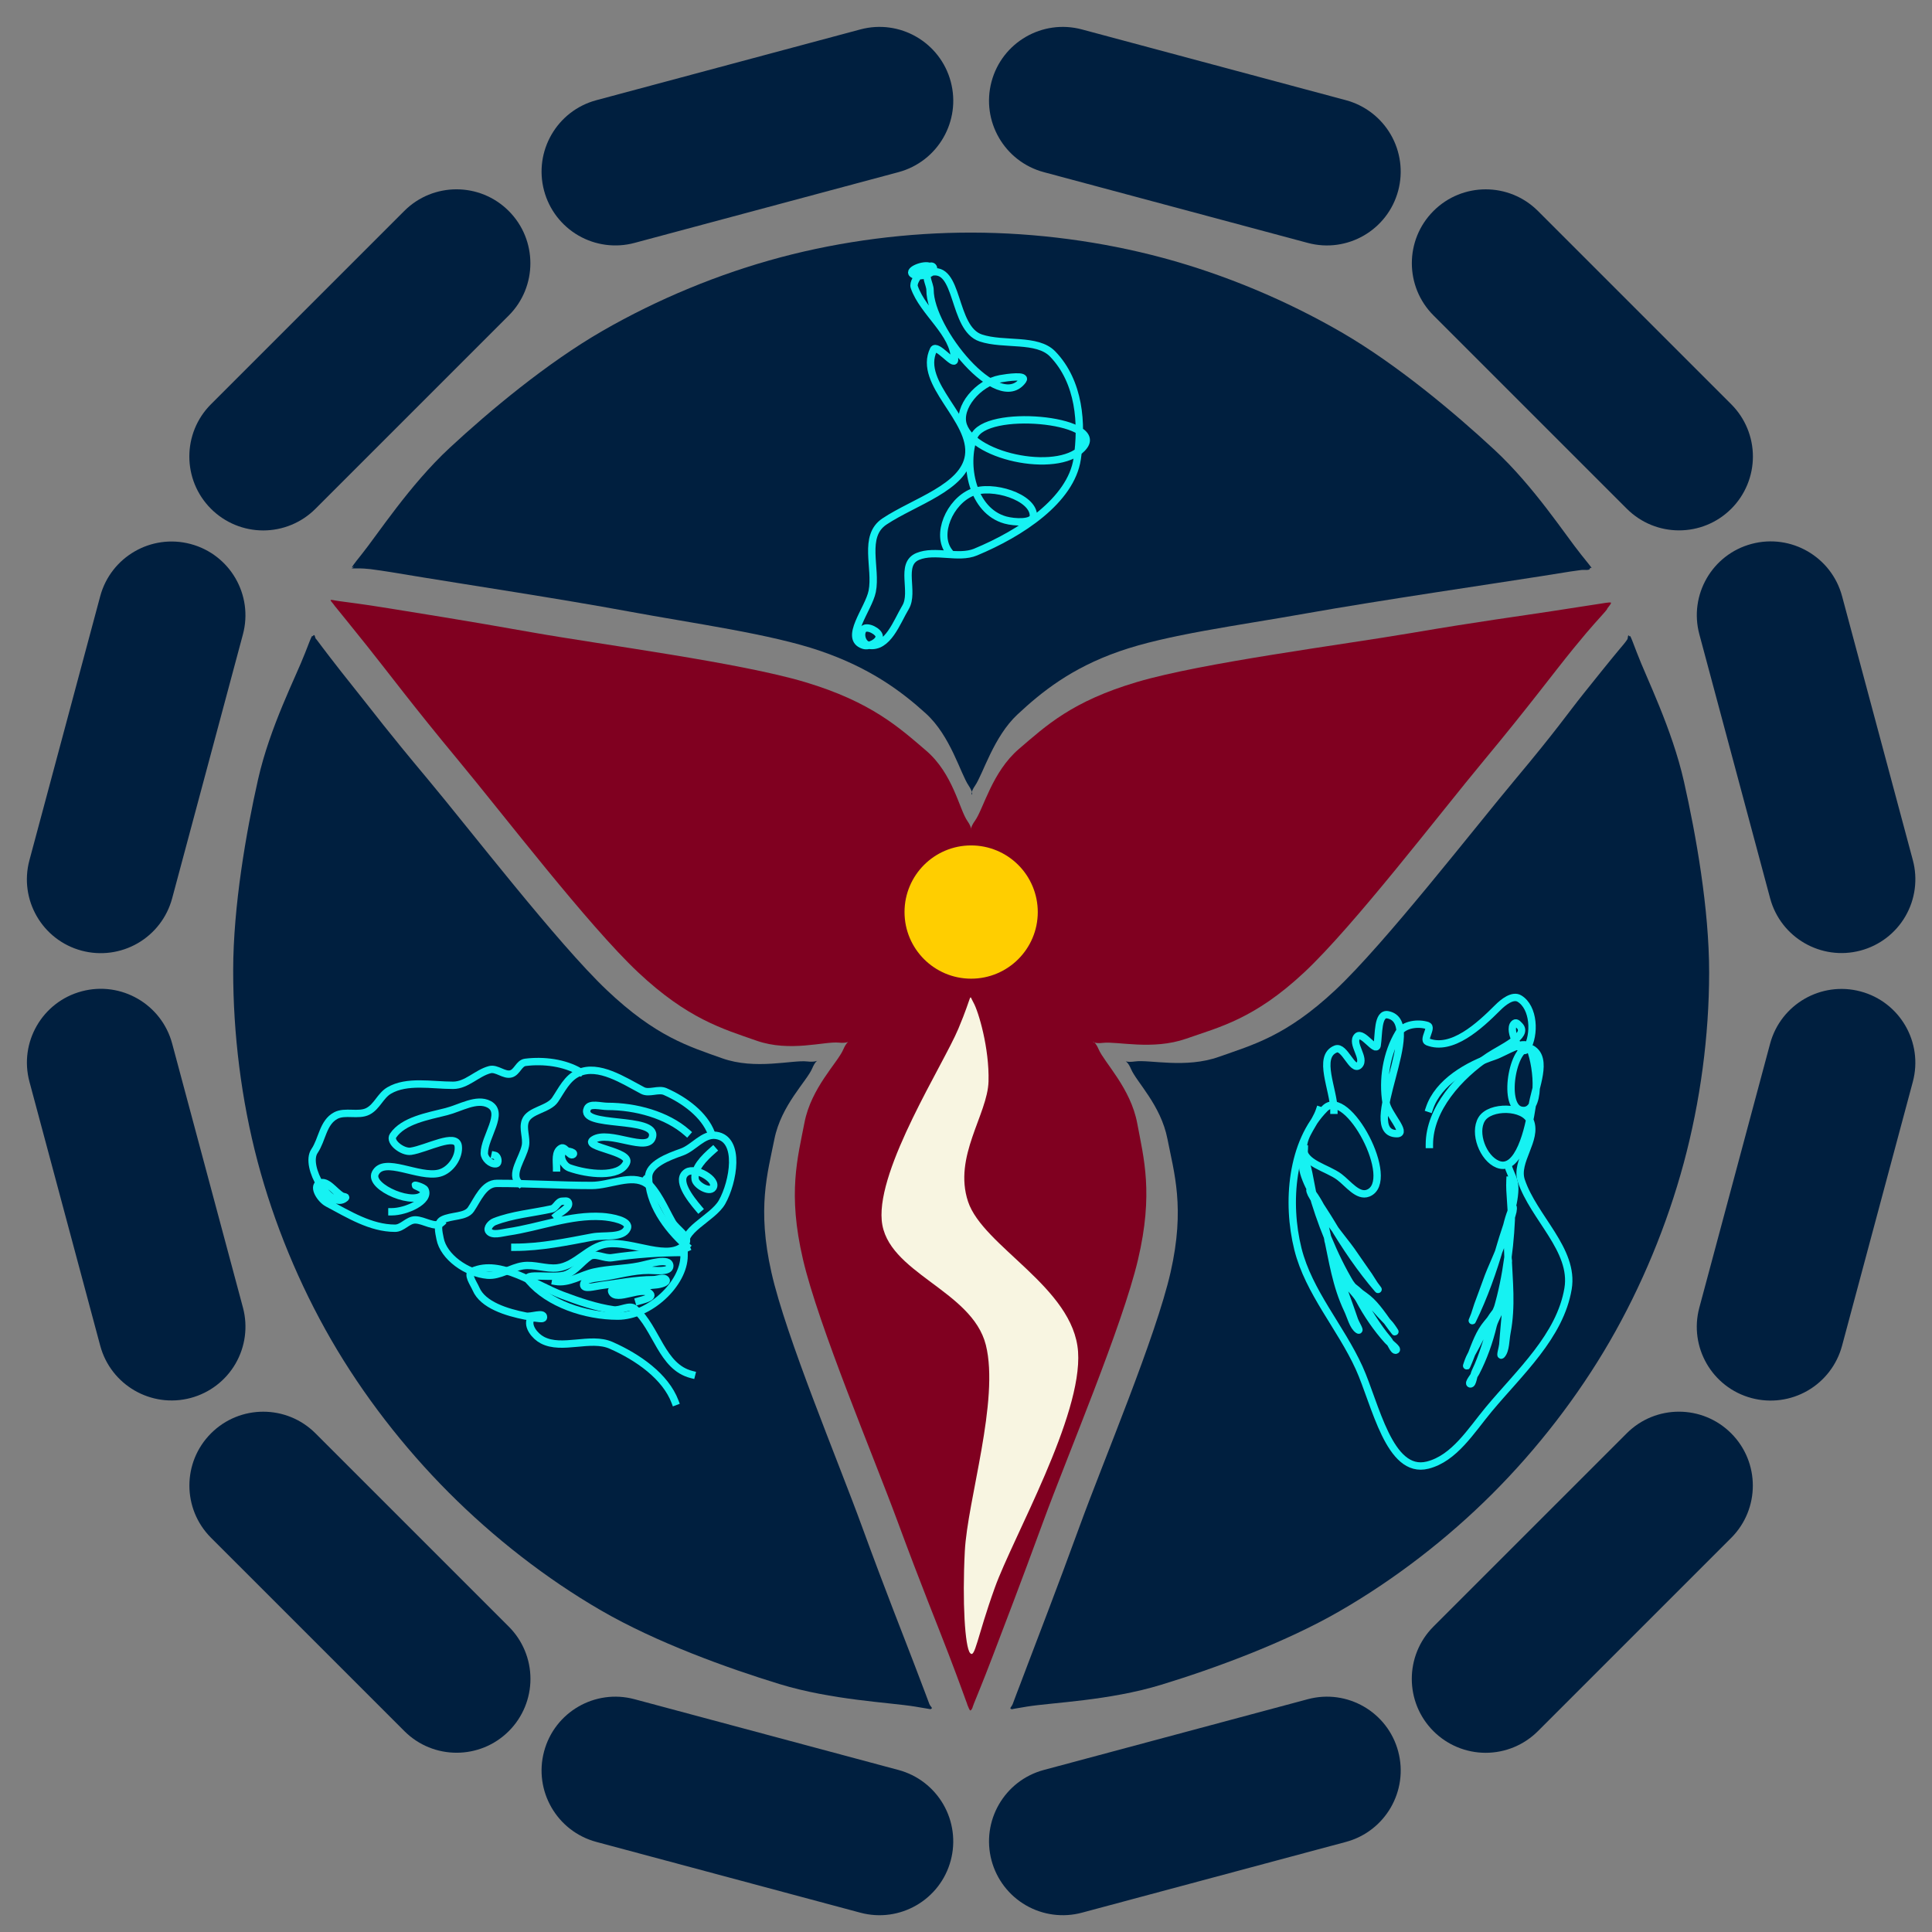
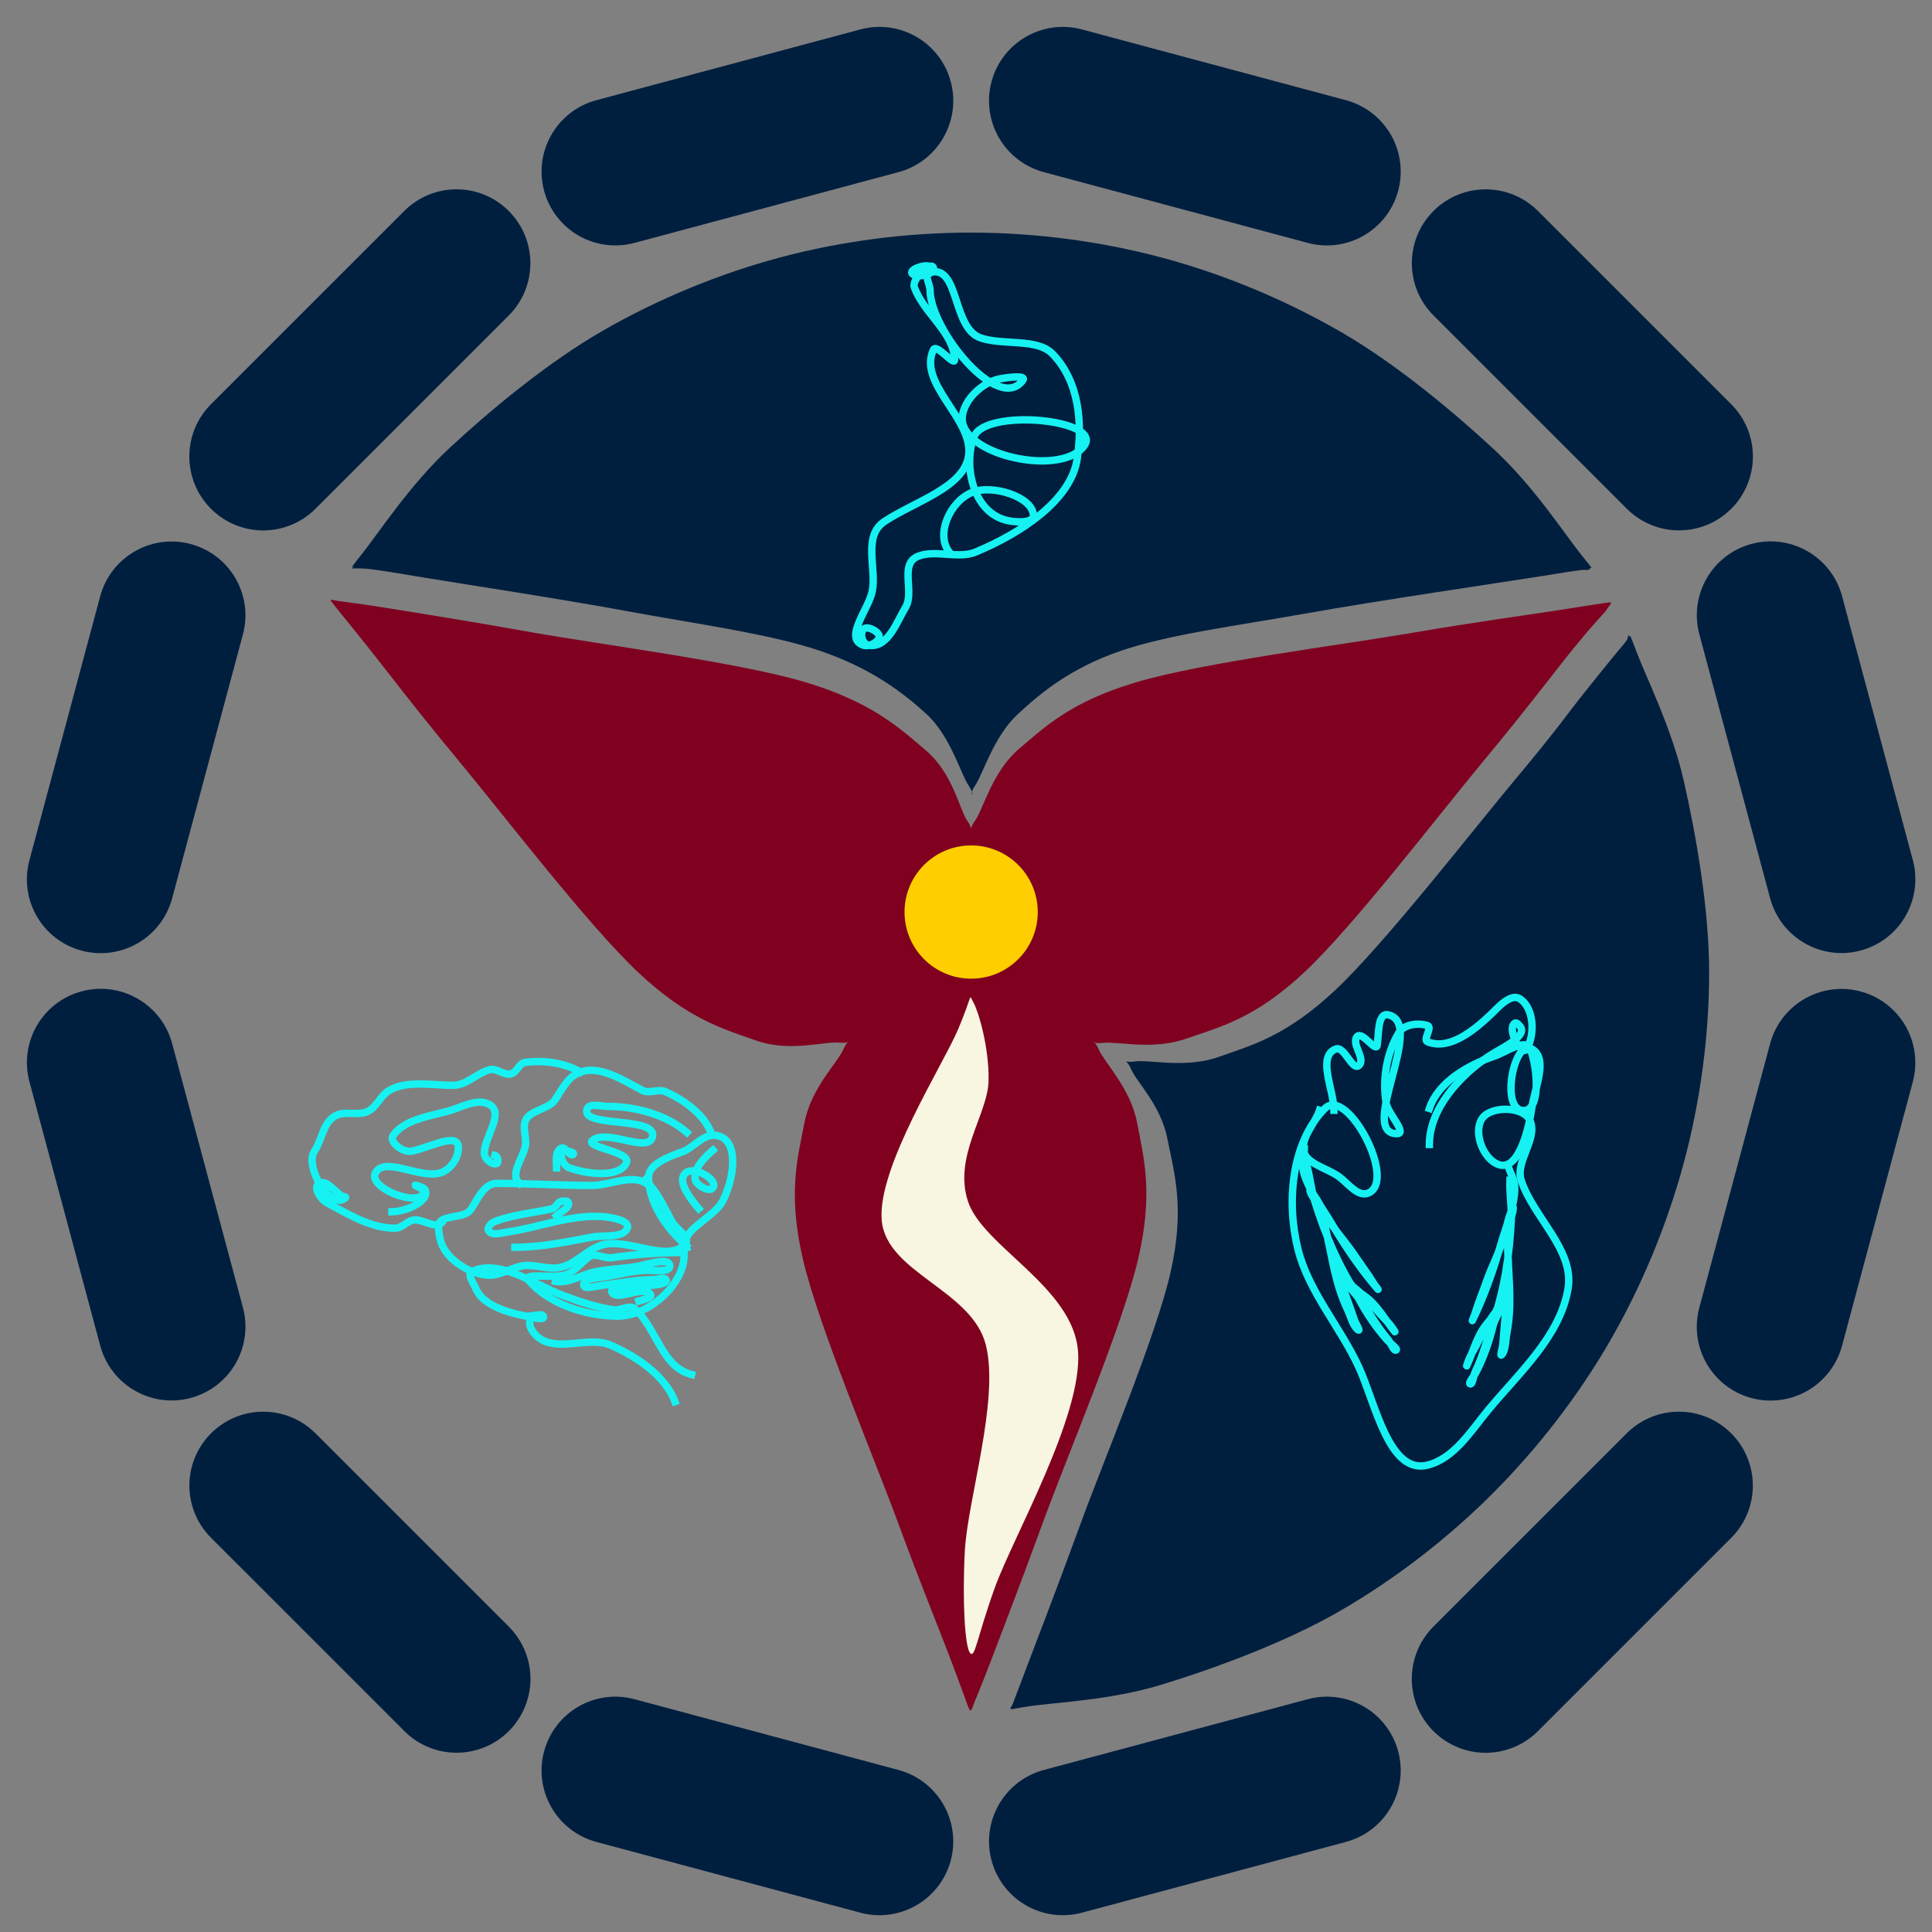
<svg xmlns="http://www.w3.org/2000/svg" version="1.1" viewBox="0.0 0.0 1048.0 1048.0" fill="none" stroke="none" stroke-linecap="square" stroke-miterlimit="10">
  <rect x="0.0" y="0.0" width="1048.0" height="1048.0" fill="#808080" stroke="none" />
  <clipPath id="g307951c9dfd_0_41.0">
    <path d="m0 0l1048.0 0l0 1048.0l-1048.0 0l0 -1048.0z" clip-rule="nonzero" />
  </clipPath>
  <g clip-path="url(#g307951c9dfd_0_41.0)">
    <path fill="#000000" fill-opacity="0.0" d="m0 0l1048.0 0l0 1048.0l-1048.0 0z" fill-rule="evenodd" />
-     <path fill="#001f3f" d="m165.455 354.281c-4.97 12.968 -18.953 39.741 -25.447 68.394c-6.494 28.653 -13.476 68.95 -13.52 103.524c-0.044 34.574 4.4 70.495 13.258 103.919c8.858 33.424 22.617 66.715 39.891 96.627c17.274 29.912 39.342 58.367 63.752 82.845c24.409 24.477 52.794 46.699 82.703 64.019c29.909 17.32 68.389 31.217 96.752 39.9c28.363 8.683 59.729 9.965 73.425 12.196c13.696 2.231 7.446 1.434 8.75 1.191c1.303 -0.243 -0.377 -1.148 -0.93 -2.65c-0.553 -1.502 -1.04 -2.805 -2.388 -6.362c-1.348 -3.557 -9.1552734E-4 0.021 -5.699 -14.979c-5.699 -15.001 -15.57 -39.589 -28.492 -75.024c-12.922 -35.435 -41.133 -102.592 -49.041 -137.585c-7.908 -34.993 -2.097 -53.905 1.592 -72.374c3.689 -18.469 17.584 -31.417 20.544 -38.442c2.96 -7.025 5.368 -2.802 -2.783 -3.707c-8.151 -0.905 -28.011 4.726 -46.124 -1.726c-18.113 -6.451 -35.893 -11.688 -62.555 -36.983c-26.662 -25.295 -75.021 -88.032 -97.42 -114.785c-22.399 -26.753 -28.205 -34.798 -36.974 -45.734c-8.769 -10.935 -11.929 -15.106 -15.64 -19.878c-3.712 -4.771 -5.326 -7.049 -6.629 -8.75c-1.303 -1.701 -0.75 -0.95 -1.191 -1.458c-0.442 -0.508 -0.486 -2.895 -1.458 -1.592c-0.972 1.303 0.596 -3.555 -4.375 9.413z" fill-rule="evenodd" />
    <path fill="#001f3f" d="m195.934 300.998c8.681 -10.759 26.153 -37.8 47.978 -58.058c21.825 -20.258 53.039 -46.26 82.971 -63.49c29.931 -17.231 63.219 -31.014 96.618 -39.894c33.399 -8.88 69.184 -13.453 103.776 -13.387c34.592 0.066 70.376 4.769 103.776 13.782c33.4 9.013 66.714 22.975 96.624 40.295c29.91 17.32 61.167 43.52 82.837 63.624c21.67 20.104 38.523 46.263 47.182 57c8.659 10.737 4.792 6.028 4.77 7.42c-0.022 1.392 -3.136 0.642 -4.904 0.93c-1.767 0.288 -2.121 0.244 -5.699 0.796c-3.579 0.552 8.061 -1.262 -15.774 2.516c-23.835 3.778 -89.065 13.346 -127.236 20.15c-38.171 6.804 -75.635 11.528 -101.789 20.674c-26.154 9.146 -42.103 22.049 -55.136 34.2c-13.032 12.151 -18.642 32.275 -23.059 38.703c-4.417 6.428 0.994 6.405 -3.445 -0.134c-4.44 -6.539 -9.785 -26.927 -23.193 -39.098c-13.408 -12.172 -30.328 -24.698 -57.256 -33.933c-26.928 -9.235 -68.503 -14.847 -104.31 -21.475c-35.807 -6.628 -88.156 -14.602 -110.533 -18.291c-22.377 -3.69 -18.293 -3.029 -23.727 -3.846c-5.434 -0.817 -6.25 -0.859 -8.878 -1.058c-2.628 -0.199 -5.941 0.021 -6.891 -0.134c-0.95 -0.155 0.308 0.419 1.191 -0.796c0.883 -1.215 -4.573 4.263 4.108 -6.496z" fill-rule="evenodd" />
    <path fill="#001f3f" d="m888.012 354.283c4.948 13.166 18.93 40.845 25.447 69.719c6.517 28.874 13.675 69.038 13.653 103.524c-0.022 34.486 -4.796 70.032 -13.787 103.39c-8.991 33.359 -22.84 66.849 -40.158 96.761c-17.318 29.912 -39.32 58.322 -63.752 82.711c-24.431 24.389 -52.906 46.371 -82.837 63.624c-29.931 17.253 -68.522 31.279 -96.752 39.894c-28.23 8.616 -59.088 9.613 -72.629 11.801c-13.541 2.188 -7.313 1.568 -8.616 1.325c-1.303 -0.243 0.265 -1.259 0.796 -2.783c0.531 -1.524 1.04 -2.805 2.388 -6.362c1.348 -3.557 0.044 0.044 5.699 -14.979c5.655 -15.023 15.308 -39.678 28.23 -75.158c12.922 -35.479 41.373 -102.725 49.303 -137.718c7.93 -34.993 1.853 -53.883 -1.725 -72.241c-3.579 -18.358 -16.81 -30.905 -19.748 -37.907c-2.938 -7.003 -5.832 -3.003 2.121 -4.108c7.953 -1.105 27.482 3.93 45.596 -2.522c18.113 -6.451 36.267 -11.069 63.084 -36.187c26.816 -25.118 75.394 -87.749 97.815 -114.523c22.421 -26.774 27.943 -35.144 36.713 -46.123c8.77 -10.979 12.263 -15.265 15.907 -19.75c3.645 -4.485 4.636 -5.523 5.961 -7.158c1.325 -1.636 1.479 -1.904 1.987 -2.655c0.508 -0.751 0.179 -3.091 1.063 -1.854c0.884 1.238 -0.707 -3.887 4.241 9.279z" fill-rule="evenodd" />
    <path fill="#800020" d="m873.866 326.978c-0.176 -0.397 -1.654 -0.066 -2.516 0c-0.862 0.066 2.257 -0.361 -2.655 0.395c-4.912 0.756 -9.587 1.469 -26.816 4.141c-17.229 2.673 -39.059 5.494 -76.559 11.895c-37.5 6.401 -113.014 16.043 -148.442 26.513c-35.428 10.469 -49.457 23.756 -64.125 36.304c-14.668 12.548 -19.218 32.462 -23.883 38.982c-4.665 6.519 0.31 6.474 -4.108 0.134c-4.417 -6.34 -7.751 -25.627 -22.397 -38.174c-14.646 -12.548 -29.846 -26.419 -65.477 -37.111c-35.631 -10.692 -110.835 -20.392 -148.308 -27.042c-37.473 -6.65 -59.235 -10.053 -76.531 -12.858c-17.296 -2.805 -22.263 -3.245 -27.245 -3.974c-4.982 -0.729 -1.743 -0.29 -2.649 -0.401c-0.906 -0.11 -2.567 -0.571 -2.788 -0.262c-0.222 0.31 1.038 1.524 1.458 2.121c0.42 0.597 0.665 0.951 1.063 1.458c0.398 0.507 -1.603 -2.036 1.325 1.586c2.928 3.623 5.373 6.564 16.241 20.15c10.868 13.587 24.527 31.944 48.969 61.37c24.442 29.426 70.688 89.802 97.681 115.186c26.994 25.384 46.124 30.754 64.28 37.117c18.157 6.362 36.819 0.263 44.661 1.058c7.841 0.795 5.502 -3.534 2.388 3.713c-3.114 7.247 -17.428 20.79 -21.072 39.766c-3.645 18.977 -9.212 38.063 -0.796 74.094c8.416 36.031 38.102 106.35 51.29 142.094c13.187 35.744 21.649 56.154 27.835 72.369c6.186 16.215 7.644 20.524 9.278 24.921c1.635 4.396 0.352 0.972 0.529 1.458c0.176 0.486 0.219 0.817 0.529 1.458c0.31 0.641 0.865 2.322 1.33 2.388c0.465 0.066 1.127 -1.352 1.458 -1.993c0.331 -0.641 -1.282 2.807 0.529 -1.854c1.811 -4.661 4.084 -9.698 10.336 -26.112c6.251 -16.414 14.073 -36.63 27.173 -72.374c13.099 -35.745 42.918 -106.062 51.423 -142.094c8.505 -36.031 3.161 -55.052 -0.395 -74.094c-3.557 -19.043 -17.829 -32.894 -20.944 -40.162c-3.115 -7.268 -5.654 -2.496 2.254 -3.446c7.908 -0.95 26.994 4.108 45.195 -2.254c18.201 -6.362 37.064 -10.736 64.013 -35.92c26.949 -25.184 73.353 -85.922 97.681 -115.186c24.328 -29.264 37.387 -47.007 48.29 -60.395c10.903 -13.388 14.108 -16.369 17.126 -19.933c3.019 -3.564 0.666 -1.011 0.985 -1.453c0.319 -0.442 0.532 -0.6 0.93 -1.197c0.398 -0.597 1.635 -1.985 1.458 -2.382z" fill-rule="evenodd" />
    <path fill="#ffce00" d="m490.651 494.735l0 0c0 -19.961 16.181 -36.142 36.142 -36.142l0 0c9.585 0 18.778 3.808 25.556 10.586c6.778 6.778 10.586 15.971 10.586 25.556l0 0c0 19.961 -16.181 36.142 -36.142 36.142l0 0c-19.961 0 -36.142 -16.181 -36.142 -36.142z" fill-rule="evenodd" />
    <path fill="#f8f5e1" d="m536.22 586.58c0.488 -17.992 -5.462 -38.02 -8.193 -42.772c-2.731 -4.752 0.098 -5.428 -8.193 14.261c-8.291 19.689 -44.042 75.293 -41.555 103.875c2.487 28.582 48.965 37.69 56.477 67.615c7.512 29.925 -9.975 84.089 -11.404 111.935c-1.43 27.846 0.118 51.842 2.827 55.141c2.71 3.299 3.662 -8.113 13.43 -35.347c9.768 -27.234 47.597 -93.134 45.178 -128.055c-2.418 -34.921 -51.594 -57.028 -59.689 -81.47c-8.095 -24.442 10.633 -47.19 11.121 -65.183z" fill-rule="evenodd" />
    <path fill="#001f3f" d="m537.846 44.299l0 0c5.71 -21.377 27.664 -34.062 49.036 -28.333l143.199 38.387l0 0c10.263 2.751 19.016 9.468 24.335 18.672c5.318 9.204 6.765 20.142 4.023 30.408l0 0l0 0c-5.71 21.377 -27.664 34.062 -49.036 28.333l-143.199 -38.387c-21.372 -5.729 -34.068 -27.703 -28.358 -49.08z" fill-rule="evenodd" />
    <path fill="#001f3f" d="m295.131 950.056l0 0c5.71 -21.377 27.664 -34.062 49.036 -28.333l143.199 38.387l0 0c10.263 2.751 19.016 9.468 24.335 18.672c5.318 9.204 6.765 20.142 4.023 30.408l0 0l0 0c-5.71 21.377 -27.664 34.062 -49.036 28.333l-143.199 -38.387c-21.372 -5.729 -34.068 -27.703 -28.358 -49.08z" fill-rule="evenodd" />
    <path fill="#001f3f" d="m1009.256 537.803l0 0c21.378 5.71 34.064 27.664 28.333 49.037l-38.388 143.177l0 0c-2.752 10.264 -9.469 19.018 -18.674 24.336c-9.205 5.319 -20.144 6.766 -30.41 4.024l0 0l0 0c-21.378 -5.71 -34.064 -27.664 -28.333 -49.037l38.388 -143.177c5.73 -21.373 27.706 -34.07 49.085 -28.361z" fill-rule="evenodd" />
    <path fill="#001f3f" d="m103.43 295.106l0 0c21.378 5.71 34.064 27.664 28.333 49.037l-38.388 143.177l0 0c-2.752 10.264 -9.469 19.018 -18.674 24.336c-9.205 5.319 -20.144 6.766 -30.41 4.025l0 0l0 0c-21.378 -5.71 -34.064 -27.664 -28.333 -49.037l38.388 -143.177c5.73 -21.373 27.706 -34.071 49.085 -28.361z" fill-rule="evenodd" />
    <path fill="#001f3f" d="m950.133 295.039l0 0c21.378 -5.71 43.354 6.988 49.085 28.361l38.388 143.177l0 0c2.752 10.264 1.313 21.196 -4.001 30.392c-5.314 9.196 -14.066 15.903 -24.333 18.645l0 0l0 0c-21.378 5.71 -43.354 -6.988 -49.085 -28.361l-38.388 -143.177c-5.73 -21.373 6.955 -43.328 28.333 -49.037z" fill-rule="evenodd" />
    <path fill="#001f3f" d="m44.307 537.736l0 0c21.378 -5.71 43.354 6.988 49.085 28.361l38.388 143.177l0 0c2.752 10.264 1.313 21.196 -4.001 30.392c-5.314 9.196 -14.066 15.903 -24.333 18.645l0 0l0 0c-21.378 5.71 -43.354 -6.988 -49.085 -28.361l-38.388 -143.177c-5.73 -21.373 6.955 -43.328 28.333 -49.037z" fill-rule="evenodd" />
    <path fill="#001f3f" d="m777.581 114.441l0 0c15.646 -15.644 41.012 -15.644 56.658 0l104.879 104.871l0 0c7.513 7.513 11.734 17.702 11.734 28.327c0 10.625 -4.221 20.814 -11.734 28.327l0 0l0 0c-15.646 15.644 -41.012 15.644 -56.658 0l-104.879 -104.871c-15.646 -15.644 -15.646 -41.009 0 -56.653z" fill-rule="evenodd" />
    <path fill="#001f3f" d="m114.471 777.501l0 0c15.646 -15.644 41.012 -15.644 56.658 0l104.879 104.871l0 0c7.513 7.513 11.734 17.702 11.734 28.327c0 10.625 -4.221 20.814 -11.734 28.327l0 0l0 0c-15.646 15.644 -41.012 15.644 -56.658 0l-104.879 -104.871c-15.646 -15.644 -15.646 -41.009 0 -56.653z" fill-rule="evenodd" />
    <path fill="#001f3f" d="m758.442 950.054l0 0c5.71 21.377 -6.986 43.351 -28.358 49.08l-143.198 38.387l0 0c-10.263 2.751 -21.195 1.312 -30.391 -4.002c-9.196 -5.313 -15.903 -14.066 -18.645 -24.331l0 0l0 0c-5.71 -21.377 6.986 -43.351 28.358 -49.08l143.199 -38.387c21.372 -5.729 43.326 6.956 49.036 28.333z" fill-rule="evenodd" />
    <path fill="#001f3f" d="m515.727 44.298l0 0c5.71 21.377 -6.986 43.351 -28.358 49.08l-143.199 38.387l0 0c-10.263 2.751 -21.195 1.312 -30.391 -4.002c-9.196 -5.313 -15.903 -14.066 -18.645 -24.331l0 0l0 0c-5.71 -21.377 6.986 -43.351 28.358 -49.08l143.199 -38.387c21.372 -5.729 43.326 6.956 49.036 28.333z" fill-rule="evenodd" />
    <path fill="#001f3f" d="m939.081 777.513l0 0c15.646 15.667 15.636 41.06 -0.021 56.715l-104.837 104.829l0 0c-7.519 7.518 -17.714 11.74 -28.343 11.736c-10.629 -0.004 -20.822 -4.233 -28.335 -11.756l0 0l0 0c-15.646 -15.667 -15.636 -41.06 0.021 -56.715l104.837 -104.829c15.657 -15.656 41.033 -15.647 56.678 0.021z" fill-rule="evenodd" />
    <path fill="#001f3f" d="m275.971 114.453l0 0c15.646 15.667 15.636 41.06 -0.021 56.715l-104.837 104.829l0 0c-7.519 7.518 -17.714 11.74 -28.343 11.736c-10.629 -0.004 -20.822 -4.233 -28.335 -11.756l0 0l0 0c-15.646 -15.667 -15.636 -41.06 0.021 -56.715l104.837 -104.829c15.657 -15.656 41.033 -15.647 56.678 0.021z" fill-rule="evenodd" />
    <path fill="#000000" fill-opacity="0.0" d="m504.488 144.636c-2.947 -1.633 -12.009 1.869 -9.505 3.951c2.834 2.355 12.191 0.105 11.405 -3.162c-1.058 -4.396 -11.935 5.958 -10.451 10.269c4.795 13.932 21.856 25.005 21.856 39.497c0 3.658 -9.769 -8.924 -11.405 -5.528c-8.913 18.501 21.983 37.887 19.009 57.663c-2.585 17.191 -29.343 24.725 -45.619 35.548c-11.999 7.978 -4.125 25.316 -6.651 37.914c-1.944 9.697 -15.737 25.579 -4.754 29.228c3.182 1.057 8.554 -1.89 8.554 -4.738c0 -2.711 -6.597 -6.12 -8.554 -3.951c-2.168 2.402 -0.689 8.101 2.854 8.69c10.382 1.725 15.221 -12.667 19.956 -20.538c5.057 -8.406 -3.46 -23.445 6.654 -27.648c9.389 -3.902 21.972 1.531 31.361 -2.369c24.476 -10.167 51.732 -27.988 55.124 -50.555c2.881 -19.164 1.218 -41.797 -13.305 -56.873c-8.406 -8.726 -26.48 -4.541 -38.969 -8.69c-15.748 -5.232 -11.471 -40.006 -27.56 -35.548c-3.607 0.999 0 6.32 0 9.479c0 21.477 37.076 67.392 50.37 48.976c2.125 -2.944 -8.323 -1.534 -12.355 -0.79c-11.837 2.186 -23.286 15.588 -19.956 25.279c6.125 17.826 54.106 26.958 65.576 11.059c10.31 -14.292 -53.896 -20.646 -59.875 -4.741c-5.647 15.024 -0.855 40.047 17.109 45.027c4.892 1.356 15.205 1.914 15.205 -2.372c0 -10.133 -22.36 -17.17 -33.264 -12.638c-12.187 5.065 -19.913 22.963 -12.355 32.386" fill-rule="evenodd" />
    <path stroke="#16f2f2" stroke-width="4.0" stroke-linejoin="round" stroke-linecap="butt" d="m504.488 144.636c-2.947 -1.633 -12.009 1.869 -9.505 3.951c2.834 2.355 12.191 0.105 11.405 -3.162c-1.058 -4.396 -11.935 5.958 -10.451 10.269c4.795 13.932 21.856 25.005 21.856 39.497c0 3.658 -9.769 -8.924 -11.405 -5.528c-8.913 18.501 21.983 37.887 19.009 57.663c-2.585 17.191 -29.343 24.725 -45.619 35.548c-11.999 7.978 -4.125 25.316 -6.651 37.914c-1.944 9.697 -15.737 25.579 -4.754 29.228c3.182 1.057 8.554 -1.89 8.554 -4.738c0 -2.711 -6.597 -6.12 -8.554 -3.951c-2.168 2.402 -0.689 8.101 2.854 8.69c10.382 1.725 15.221 -12.667 19.956 -20.538c5.057 -8.406 -3.46 -23.445 6.654 -27.648c9.389 -3.902 21.972 1.531 31.361 -2.369c24.476 -10.167 51.732 -27.988 55.124 -50.555c2.881 -19.164 1.218 -41.797 -13.305 -56.873c-8.406 -8.726 -26.48 -4.541 -38.969 -8.69c-15.748 -5.232 -11.471 -40.006 -27.56 -35.548c-3.607 0.999 0 6.32 0 9.479c0 21.477 37.076 67.392 50.37 48.976c2.125 -2.944 -8.323 -1.534 -12.355 -0.79c-11.837 2.186 -23.286 15.588 -19.956 25.279c6.125 17.826 54.106 26.958 65.576 11.059c10.31 -14.292 -53.896 -20.646 -59.875 -4.741c-5.647 15.024 -0.855 40.047 17.109 45.027c4.892 1.356 15.205 1.914 15.205 -2.372c0 -10.133 -22.36 -17.17 -33.264 -12.638c-12.187 5.065 -19.913 22.963 -12.355 32.386" fill-rule="evenodd" />
    <path fill="#000000" fill-opacity="0.0" d="m819.072 640.214c-0.351 7.451 1.048 14.184 0.698 21.634c-0.846 18.039 -3.709 37.591 -9.797 55.062c-3.154 9.05 -5.62 18.732 -9.674 27.018c-1.047 2.139 -1.398 7.1 -2.773 6.774c-1.353 -0.321 2.053 -4.22 3.122 -6.279c3.98 -7.663 7.187 -16.536 9.303 -25.454c0.905 -3.814 5.727 -10.614 3.572 -11.125c-0.922 -0.219 -1.457 2.87 -2.345 3.985c-3.93 4.933 -7.078 11.557 -10.284 17.791c-1.215 2.362 -2.597 4.519 -3.748 6.955c-0.612 1.295 -2.05 5.514 -1.462 4.194c2.811 -6.311 4.875 -13.512 8.261 -19.095c3.198 -5.273 7.928 -8.607 10.077 -14.949c1.58 -4.664 1.929 -9.74 2.768 -14.619c0.454 -2.642 1.656 -10.548 1.413 -7.922c-1.076 11.611 -0.911 22.948 -2.14 34.584c-0.372 3.525 -0.538 7.012 -0.865 10.529c-0.174 1.871 -1.694 6.772 -0.636 5.63c2.291 -2.473 2.094 -8.048 2.874 -12.117c2.735 -14.257 1.104 -28.064 0.533 -41.572c-0.223 -5.27 -0.375 -10.8 0.617 -16.367c0.469 -2.631 1.457 -5.155 2.075 -7.764c0.166 -0.702 0.335 -2.662 0.022 -2.059c-2.459 4.736 -3.415 10.733 -4.998 16.154c-2.469 8.455 -6.615 15.913 -9.466 24.176c-1.458 4.226 -3.117 8.325 -4.606 12.532c-0.624 1.764 -1.107 3.609 -1.74 5.367c-0.369 1.025 -1.645 3.966 -1.183 3.022c6.201 -12.663 11.229 -26.751 15.312 -40.955c2.88 -10.018 7.432 -20.386 7.674 -30.382c0.123 -5.074 -2.393 -8.272 -3.586 -12.411" fill-rule="evenodd" />
    <path stroke="#16f2f2" stroke-width="4.0" stroke-linejoin="round" stroke-linecap="butt" d="m819.072 640.214c-0.351 7.451 1.048 14.184 0.698 21.634c-0.846 18.039 -3.709 37.591 -9.797 55.062c-3.154 9.05 -5.62 18.732 -9.674 27.018c-1.047 2.139 -1.398 7.1 -2.773 6.774c-1.353 -0.321 2.053 -4.22 3.122 -6.279c3.98 -7.663 7.187 -16.536 9.303 -25.454c0.905 -3.814 5.727 -10.614 3.572 -11.125c-0.922 -0.219 -1.457 2.87 -2.345 3.985c-3.93 4.933 -7.078 11.557 -10.284 17.791c-1.215 2.362 -2.597 4.519 -3.748 6.955c-0.612 1.295 -2.05 5.514 -1.462 4.194c2.811 -6.311 4.875 -13.512 8.261 -19.095c3.198 -5.273 7.928 -8.607 10.077 -14.949c1.58 -4.664 1.929 -9.74 2.768 -14.619c0.454 -2.642 1.656 -10.548 1.413 -7.922c-1.076 11.611 -0.911 22.948 -2.14 34.584c-0.372 3.525 -0.538 7.012 -0.865 10.529c-0.174 1.871 -1.694 6.772 -0.636 5.63c2.291 -2.473 2.094 -8.048 2.874 -12.117c2.735 -14.257 1.104 -28.064 0.533 -41.572c-0.223 -5.27 -0.375 -10.8 0.617 -16.367c0.469 -2.631 1.457 -5.155 2.075 -7.764c0.166 -0.702 0.335 -2.662 0.022 -2.059c-2.459 4.736 -3.415 10.733 -4.998 16.154c-2.469 8.455 -6.615 15.913 -9.466 24.176c-1.458 4.226 -3.117 8.325 -4.606 12.532c-0.624 1.764 -1.107 3.609 -1.74 5.367c-0.369 1.025 -1.645 3.966 -1.183 3.022c6.201 -12.663 11.229 -26.751 15.312 -40.955c2.88 -10.018 7.432 -20.386 7.674 -30.382c0.123 -5.074 -2.393 -8.272 -3.586 -12.411" fill-rule="evenodd" />
    <path fill="#000000" fill-opacity="0.0" d="m708.499 630.9c2.222 7.121 2.568 13.991 4.788 21.112c5.375 17.243 13.084 35.44 23.39 50.808c5.338 7.961 10.171 16.707 16.187 23.7c1.553 1.805 3.146 6.517 4.395 5.854c1.229 -0.653 -3.053 -3.565 -4.608 -5.287c-5.787 -6.409 -11.133 -14.185 -15.433 -22.28c-1.839 -3.462 -8.224 -8.824 -6.268 -9.863c0.837 -0.445 2.135 2.409 3.276 3.263c5.05 3.78 9.769 9.394 14.447 14.616c1.773 1.979 3.655 3.716 5.385 5.783c0.92 1.099 3.377 4.818 2.474 3.689c-4.315 -5.397 -8.131 -11.843 -12.819 -16.39c-4.427 -4.294 -9.847 -6.325 -13.529 -11.919c-2.708 -4.114 -4.328 -8.938 -6.372 -13.447c-1.107 -2.441 -4.267 -9.789 -3.368 -7.31c3.974 10.964 6.678 21.977 10.806 32.927c1.251 3.317 2.292 6.649 3.496 9.971c0.641 1.766 3.35 6.126 2.038 5.287c-2.842 -1.814 -4.059 -7.259 -5.842 -10.999c-6.248 -13.105 -8.156 -26.879 -11.016 -40.096c-1.115 -5.156 -2.364 -10.546 -4.731 -15.683c-1.118 -2.427 -2.712 -4.621 -3.97 -6.989c-0.338 -0.637 -0.997 -2.492 -0.541 -1.987c3.576 3.961 6.016 9.523 8.918 14.369c4.526 7.558 10.422 13.727 15.269 21.003c2.479 3.721 5.119 7.268 7.623 10.963c1.05 1.549 1.983 3.212 3.039 4.754c0.616 0.899 2.594 3.422 1.908 2.626c-9.2 -10.687 -17.626 -23.049 -25.165 -35.762c-5.317 -8.966 -12.342 -17.849 -15.101 -27.462c-1.4 -4.879 0.226 -8.61 0.336 -12.917" fill-rule="evenodd" />
    <path stroke="#16f2f2" stroke-width="4.0" stroke-linejoin="round" stroke-linecap="butt" d="m708.499 630.9c2.222 7.121 2.568 13.991 4.788 21.112c5.375 17.243 13.084 35.44 23.39 50.808c5.338 7.961 10.171 16.707 16.187 23.7c1.553 1.805 3.146 6.517 4.395 5.854c1.229 -0.653 -3.053 -3.565 -4.608 -5.287c-5.787 -6.409 -11.133 -14.185 -15.433 -22.28c-1.839 -3.462 -8.224 -8.824 -6.268 -9.863c0.837 -0.445 2.135 2.409 3.276 3.263c5.05 3.78 9.769 9.394 14.447 14.616c1.773 1.979 3.655 3.716 5.385 5.783c0.92 1.099 3.377 4.818 2.474 3.689c-4.315 -5.397 -8.131 -11.843 -12.819 -16.39c-4.427 -4.294 -9.847 -6.325 -13.529 -11.919c-2.708 -4.114 -4.328 -8.938 -6.372 -13.447c-1.107 -2.441 -4.267 -9.789 -3.368 -7.31c3.974 10.964 6.678 21.977 10.806 32.927c1.251 3.317 2.292 6.649 3.496 9.971c0.641 1.766 3.35 6.126 2.038 5.287c-2.842 -1.814 -4.059 -7.259 -5.842 -10.999c-6.248 -13.105 -8.156 -26.879 -11.016 -40.096c-1.115 -5.156 -2.364 -10.546 -4.731 -15.683c-1.118 -2.427 -2.712 -4.621 -3.97 -6.989c-0.338 -0.637 -0.997 -2.492 -0.541 -1.987c3.576 3.961 6.016 9.523 8.918 14.369c4.526 7.558 10.422 13.727 15.269 21.003c2.479 3.721 5.119 7.268 7.623 10.963c1.05 1.549 1.983 3.212 3.039 4.754c0.616 0.899 2.594 3.422 1.908 2.626c-9.2 -10.687 -17.626 -23.049 -25.165 -35.762c-5.317 -8.966 -12.342 -17.849 -15.101 -27.462c-1.4 -4.879 0.226 -8.61 0.336 -12.917" fill-rule="evenodd" />
    <path fill="#000000" fill-opacity="0.0" d="m715.759 602.255c-2.35 7.06 -8.791 13.078 -8.791 20.52c0 8.342 12.865 10.629 19.538 15.634c4.783 3.588 10.082 11.011 15.635 8.793c15.959 -6.376 -11.298 -58.077 -23.45 -45.923c-18.29 18.293 -20.928 51.118 -14.652 76.215c5.866 23.459 23.217 42.475 33.218 64.491c8.894 19.581 16.263 57.985 37.124 52.767c14.536 -3.636 23.627 -18.777 33.218 -30.292c16.708 -20.059 38.688 -39.716 42.988 -65.467c3.508 -21.008 -18.664 -38.424 -25.402 -58.629c-3.439 -10.313 8.923 -22.153 4.885 -32.247c-3.269 -8.17 -21.852 -8.522 -26.378 -0.976c-4.451 7.421 0.756 21.217 8.791 24.427c11.255 4.497 16.844 -19.269 18.562 -31.268c1.477 -10.317 8.936 -25.906 0 -31.268c-9.642 -5.785 -16.885 31.013 -5.861 33.223c10.973 2.199 9.043 -22.831 4.885 -33.223c-2.468 -6.168 -13.239 1.809 -19.541 3.91c-14.281 4.761 -30.418 14.05 -35.169 28.337" fill-rule="evenodd" />
    <path stroke="#16f2f2" stroke-width="4.0" stroke-linejoin="round" stroke-linecap="butt" d="m715.759 602.255c-2.35 7.06 -8.791 13.078 -8.791 20.52c0 8.342 12.865 10.629 19.538 15.634c4.783 3.588 10.082 11.011 15.635 8.793c15.959 -6.376 -11.298 -58.077 -23.45 -45.923c-18.29 18.293 -20.928 51.118 -14.652 76.215c5.866 23.459 23.217 42.475 33.218 64.491c8.894 19.581 16.263 57.985 37.124 52.767c14.536 -3.636 23.627 -18.777 33.218 -30.292c16.708 -20.059 38.688 -39.716 42.988 -65.467c3.508 -21.008 -18.664 -38.424 -25.402 -58.629c-3.439 -10.313 8.923 -22.153 4.885 -32.247c-3.269 -8.17 -21.852 -8.522 -26.378 -0.976c-4.451 7.421 0.756 21.217 8.791 24.427c11.255 4.497 16.844 -19.269 18.562 -31.268c1.477 -10.317 8.936 -25.906 0 -31.268c-9.642 -5.785 -16.885 31.013 -5.861 33.223c10.973 2.199 9.043 -22.831 4.885 -33.223c-2.468 -6.168 -13.239 1.809 -19.541 3.91c-14.281 4.761 -30.418 14.05 -35.169 28.337" fill-rule="evenodd" />
    <path fill="#000000" fill-opacity="0.0" d="m723.575 602.255c0 -11.079 -9.306 -29.107 0.979 -33.223c4.78 -1.913 9.06 12.434 12.701 8.793c3.692 -3.692 -4.671 -11.942 -0.979 -15.634c2.782 -2.783 10.1 8.768 10.746 4.886c0.964 -5.792 0.108 -17.764 5.864 -16.61c21.135 4.236 -16.67 64.491 4.885 64.491c5.872 0 -4.897 -10.821 -5.864 -16.613c-2.125 -12.729 0.203 -27.039 6.84 -38.106c2.763 -4.607 10.536 -5.607 15.631 -3.91c2.78 0.926 -2.721 7.704 0 8.793c13.117 5.249 28.113 -8.573 38.103 -18.565c2.994 -2.994 8.094 -7.064 11.725 -4.886c7.899 4.739 8.645 19.461 3.906 27.361c-2.622 4.372 -10.446 -10.076 -6.84 -13.679c1.094 -1.093 1.84 -0.117 2.934 0.976c5.539 5.535 -10.096 12.267 -16.61 16.613c-16.004 10.677 -32.239 28.637 -32.239 47.878" fill-rule="evenodd" />
    <path stroke="#16f2f2" stroke-width="4.0" stroke-linejoin="round" stroke-linecap="butt" d="m723.575 602.255c0 -11.079 -9.306 -29.107 0.979 -33.223c4.78 -1.913 9.06 12.434 12.701 8.793c3.692 -3.692 -4.671 -11.942 -0.979 -15.634c2.782 -2.783 10.1 8.768 10.746 4.886c0.964 -5.792 0.108 -17.764 5.864 -16.61c21.135 4.236 -16.67 64.491 4.885 64.491c5.872 0 -4.897 -10.821 -5.864 -16.613c-2.125 -12.729 0.203 -27.039 6.84 -38.106c2.763 -4.607 10.536 -5.607 15.631 -3.91c2.78 0.926 -2.721 7.704 0 8.793c13.117 5.249 28.113 -8.573 38.103 -18.565c2.994 -2.994 8.094 -7.064 11.725 -4.886c7.899 4.739 8.645 19.461 3.906 27.361c-2.622 4.372 -10.446 -10.076 -6.84 -13.679c1.094 -1.093 1.84 -0.117 2.934 0.976c5.539 5.535 -10.096 12.267 -16.61 16.613c-16.004 10.677 -32.239 28.637 -32.239 47.878" fill-rule="evenodd" />
    <path fill="#000000" fill-opacity="0.0" d="m371.079 679.404c-13.108 0 -26.263 0.928 -39.192 2.83c-4.019 0.591 -9.026 -2.81 -12.207 -0.567c-4.263 3.005 -7.323 7.471 -12.207 9.622c-6.237 2.747 -24.75 -1.516 -20.562 3.395c10.591 12.421 30.552 19.242 48.189 19.242c17.267 0 35.98 -17.615 35.98 -32.824" fill-rule="evenodd" />
    <path stroke="#16f2f2" stroke-width="4.0" stroke-linejoin="round" stroke-linecap="butt" d="m371.079 679.404c-13.108 0 -26.263 0.928 -39.192 2.83c-4.019 0.591 -9.026 -2.81 -12.207 -0.567c-4.263 3.005 -7.323 7.471 -12.207 9.622c-6.237 2.747 -24.75 -1.516 -20.562 3.395c10.591 12.421 30.552 19.242 48.189 19.242c17.267 0 35.98 -17.615 35.98 -32.824" fill-rule="evenodd" />
    <path fill="#000000" fill-opacity="0.0" d="m372.373 677c-4.237 -9.327 14.178 -15.913 19.276 -24.899c6.146 -10.833 10.349 -34.226 -3.213 -36.22c-6.997 -1.029 -12.047 6.734 -18.633 9.055c-7.333 2.584 -17.991 6.625 -17.991 13.582c0 13.837 9.452 27.569 20.56 37.353" fill-rule="evenodd" />
    <path stroke="#16f2f2" stroke-width="4.0" stroke-linejoin="round" stroke-linecap="butt" d="m372.373 677c-4.237 -9.327 14.178 -15.913 19.276 -24.899c6.146 -10.833 10.349 -34.226 -3.213 -36.22c-6.997 -1.029 -12.047 6.734 -18.633 9.055c-7.333 2.584 -17.991 6.625 -17.991 13.582c0 13.837 9.452 27.569 20.56 37.353" fill-rule="evenodd" />
    <path fill="#000000" fill-opacity="0.0" d="m350.511 641.915c-7.888 -5.212 -19.693 1.13 -29.554 1.13c-17.139 0 -34.262 -1.13 -51.402 -1.13c-7.132 0 -10.466 8.76 -14.134 14.147c-2.864 4.206 -10.645 3.137 -15.42 5.66c-3.326 1.758 -1.923 6.817 -1.286 10.187c1.869 9.89 14.373 18.81 25.7 19.807c6.675 0.587 12.659 -4.123 19.276 -5.093c6.141 -0.9 12.455 1.814 18.633 1.132c10.176 -1.123 16.832 -11.741 26.985 -13.017c13.993 -1.758 33.923 9.959 42.405 0c3.047 -3.577 -4.797 -7.885 -7.067 -11.884c-4.419 -7.785 -7.785 -16.487 -14.778 -22.637" fill-rule="evenodd" />
    <path stroke="#16f2f2" stroke-width="4.0" stroke-linejoin="round" stroke-linecap="butt" d="m350.511 641.915c-7.888 -5.212 -19.693 1.13 -29.554 1.13c-17.139 0 -34.262 -1.13 -51.402 -1.13c-7.132 0 -10.466 8.76 -14.134 14.147c-2.864 4.206 -10.645 3.137 -15.42 5.66c-3.326 1.758 -1.923 6.817 -1.286 10.187c1.869 9.89 14.373 18.81 25.7 19.807c6.675 0.587 12.659 -4.123 19.276 -5.093c6.141 -0.9 12.455 1.814 18.633 1.132c10.176 -1.123 16.832 -11.741 26.985 -13.017c13.993 -1.758 33.923 9.959 42.405 0c3.047 -3.577 -4.797 -7.885 -7.067 -11.884c-4.419 -7.785 -7.785 -16.487 -14.778 -22.637" fill-rule="evenodd" />
    <path fill="#000000" fill-opacity="0.0" d="m281.769 641.913c-5.504 -4.848 1.934 -13.61 3.213 -20.374c0.844 -4.466 -1.626 -9.287 0 -13.582c2.169 -5.73 12.536 -6.14 16.064 -11.319c3.614 -5.306 6.565 -11.948 12.849 -14.714c10.846 -4.774 24.298 4.128 34.696 9.622c3.494 1.846 8.563 -1.04 12.207 0.565c10.702 4.713 21.278 12.638 25.058 22.637" fill-rule="evenodd" />
    <path stroke="#16f2f2" stroke-width="4.0" stroke-linejoin="round" stroke-linecap="butt" d="m281.769 641.913c-5.504 -4.848 1.934 -13.61 3.213 -20.374c0.844 -4.466 -1.626 -9.287 0 -13.582c2.169 -5.73 12.536 -6.14 16.064 -11.319c3.614 -5.306 6.565 -11.948 12.849 -14.714c10.846 -4.774 24.298 4.128 34.696 9.622c3.494 1.846 8.563 -1.04 12.207 0.565c10.702 4.713 21.278 12.638 25.058 22.637" fill-rule="evenodd" />
    <path fill="#000000" fill-opacity="0.0" d="m314.524 581.359c-8.354 -4.904 -19.619 -6.347 -29.556 -5.094c-3.451 0.435 -4.401 5.255 -7.709 6.227c-3.746 1.101 -7.783 -3.264 -11.565 -2.265c-7.065 1.867 -12.542 8.489 -19.918 8.489c-11.615 0 -25.032 -2.845 -34.696 2.83c-4.794 2.815 -6.561 8.798 -11.563 11.317c-5.075 2.556 -12.337 -0.386 -17.349 2.265c-7.064 3.735 -7.327 13.018 -11.565 19.242c-5.726 8.407 8.848 32.41 16.705 25.466c0.818 -0.723 -0.964 -0.566 -1.927 -1.132c-4.004 -2.352 -8.081 -8.972 -12.207 -6.79c-3.718 1.966 0.78 8.787 4.498 10.752c11.358 6.001 23.376 13.582 36.621 13.582c4.024 0 6.9 -4.527 10.924 -4.527c4.755 0 10.772 4.659 14.134 1.698" fill-rule="evenodd" />
    <path stroke="#16f2f2" stroke-width="4.0" stroke-linejoin="round" stroke-linecap="butt" d="m314.524 581.359c-8.354 -4.904 -19.619 -6.347 -29.556 -5.094c-3.451 0.435 -4.401 5.255 -7.709 6.227c-3.746 1.101 -7.783 -3.264 -11.565 -2.265c-7.065 1.867 -12.542 8.489 -19.918 8.489c-11.615 0 -25.032 -2.845 -34.696 2.83c-4.794 2.815 -6.561 8.798 -11.563 11.317c-5.075 2.556 -12.337 -0.386 -17.349 2.265c-7.064 3.735 -7.327 13.018 -11.565 19.242c-5.726 8.407 8.848 32.41 16.705 25.466c0.818 -0.723 -0.964 -0.566 -1.927 -1.132c-4.004 -2.352 -8.081 -8.972 -12.207 -6.79c-3.718 1.966 0.78 8.787 4.498 10.752c11.358 6.001 23.376 13.582 36.621 13.582c4.024 0 6.9 -4.527 10.924 -4.527c4.755 0 10.772 4.659 14.134 1.698" fill-rule="evenodd" />
    <path fill="#000000" fill-opacity="0.0" d="m375.148 745.599c-16.31 -4.105 -18.845 -25.089 -30.84 -35.653c-2.73 -2.405 -7.757 1.124 -11.565 0.565c-9.553 -1.401 -18.725 -4.563 -27.627 -7.922c-15.632 -5.899 -33.62 -19.716 -48.83 -13.017c-3.307 1.456 0.629 6.571 1.927 9.62c3.714 8.725 16.658 12.693 26.985 14.714c3.142 0.615 9.636 -2.268 9.636 0.567c0 2.109 -6.177 -0.827 -7.067 1.13c-1.78 3.916 2.318 9.149 6.425 11.319c10.692 5.649 26.116 -2.086 37.265 2.83c14.626 6.448 29.514 16.895 34.696 30.559" fill-rule="evenodd" />
    <path stroke="#16f2f2" stroke-width="4.0" stroke-linejoin="round" stroke-linecap="butt" d="m375.148 745.599c-16.31 -4.105 -18.845 -25.089 -30.84 -35.653c-2.73 -2.405 -7.757 1.124 -11.565 0.565c-9.553 -1.401 -18.725 -4.563 -27.627 -7.922c-15.632 -5.899 -33.62 -19.716 -48.83 -13.017c-3.307 1.456 0.629 6.571 1.927 9.62c3.714 8.725 16.658 12.693 26.985 14.714c3.142 0.615 9.636 -2.268 9.636 0.567c0 2.109 -6.177 -0.827 -7.067 1.13c-1.78 3.916 2.318 9.149 6.425 11.319c10.692 5.649 26.116 -2.086 37.265 2.83c14.626 6.448 29.514 16.895 34.696 30.559" fill-rule="evenodd" />
    <path fill="#000000" fill-opacity="0.0" d="m268.485 626.75c1.675 0.369 2.345 4.277 0.642 4.527c-2.988 0.44 -6.425 -2.992 -6.425 -5.66c0 -8.898 11.234 -22.021 2.571 -26.599c-6.736 -3.559 -15.579 2.06 -23.131 3.962c-10.406 2.621 -23.342 4.841 -28.912 13.015c-2.338 3.431 5.156 9.147 9.638 8.489c8.516 -1.249 24.747 -10.388 25.7 -2.83c0.721 5.724 -3.993 13.131 -10.28 14.714c-11.12 2.8 -29.998 -9.309 -34.696 0c-3.931 7.79 22.748 18.667 26.344 10.752c0.788 -1.734 -2.658 -3.034 -4.498 -3.96c-1.663 -0.837 4.429 0.696 5.14 2.263c2.781 6.131 -10.493 11.884 -17.989 11.884" fill-rule="evenodd" />
    <path stroke="#16f2f2" stroke-width="4.0" stroke-linejoin="round" stroke-linecap="butt" d="m268.485 626.75c1.675 0.369 2.345 4.277 0.642 4.527c-2.988 0.44 -6.425 -2.992 -6.425 -5.66c0 -8.898 11.234 -22.021 2.571 -26.599c-6.736 -3.559 -15.579 2.06 -23.131 3.962c-10.406 2.621 -23.342 4.841 -28.912 13.015c-2.338 3.431 5.156 9.147 9.638 8.489c8.516 -1.249 24.747 -10.388 25.7 -2.83c0.721 5.724 -3.993 13.131 -10.28 14.714c-11.12 2.8 -29.998 -9.309 -34.696 0c-3.931 7.79 22.748 18.667 26.344 10.752c0.788 -1.734 -2.658 -3.034 -4.498 -3.96c-1.663 -0.837 4.429 0.696 5.14 2.263c2.781 6.131 -10.493 11.884 -17.989 11.884" fill-rule="evenodd" />
    <path fill="#000000" fill-opacity="0.0" d="m372.585 614.298c-10.834 -9.535 -27.733 -14.147 -43.049 -14.147c-3.666 0 -9.562 -1.868 -10.922 1.13c-4.868 10.734 37.91 3.947 35.338 15.281c-2.103 9.266 -23.543 -3.97 -32.127 1.698c-6.102 4.029 20.824 6.213 17.991 12.45c-3.84 8.452 -21.244 6.212 -30.84 2.83c-3.212 -1.132 -5.634 -5.876 -3.854 -8.489c1.016 -1.491 7.18 -0.095 5.782 1.132c-1.769 1.553 -4.284 -4.527 -6.425 -3.395c-3.566 1.884 -2.569 7.09 -2.569 10.752" fill-rule="evenodd" />
    <path stroke="#16f2f2" stroke-width="4.0" stroke-linejoin="round" stroke-linecap="butt" d="m372.585 614.298c-10.834 -9.535 -27.733 -14.147 -43.049 -14.147c-3.666 0 -9.562 -1.868 -10.922 1.13c-4.868 10.734 37.91 3.947 35.338 15.281c-2.103 9.266 -23.543 -3.97 -32.127 1.698c-6.102 4.029 20.824 6.213 17.991 12.45c-3.84 8.452 -21.244 6.212 -30.84 2.83c-3.212 -1.132 -5.634 -5.876 -3.854 -8.489c1.016 -1.491 7.18 -0.095 5.782 1.132c-1.769 1.553 -4.284 -4.527 -6.425 -3.395c-3.566 1.884 -2.569 7.09 -2.569 10.752" fill-rule="evenodd" />
    <path fill="#000000" fill-opacity="0.0" d="m379.019 655.613c-4.676 -5.494 -12.766 -15.815 -6.423 -19.807c4.639 -2.92 17.068 4.181 14.134 8.488c-1.873 2.75 -9.122 -1.353 -9.638 -4.527c-0.964 -5.931 4.824 -11.611 9.638 -15.845" fill-rule="evenodd" />
    <path stroke="#16f2f2" stroke-width="4.0" stroke-linejoin="round" stroke-linecap="butt" d="m379.019 655.613c-4.676 -5.494 -12.766 -15.815 -6.423 -19.807c4.639 -2.92 17.068 4.181 14.134 8.488c-1.873 2.75 -9.122 -1.353 -9.638 -4.527c-0.964 -5.931 4.824 -11.611 9.638 -15.845" fill-rule="evenodd" />
    <path fill="#000000" fill-opacity="0.0" d="m279.274 676.572c14.167 0 28.178 -2.938 42.031 -5.552c6.398 -1.207 16.484 0.723 18.915 -4.627c1.921 -4.228 -8.502 -6.153 -13.66 -6.477c-17.234 -1.083 -33.921 5.827 -50.963 8.329c-3.459 0.508 -8.703 2.185 -10.507 -0.464c-1.129 -1.657 1.147 -4.304 3.152 -5.089c9.742 -3.814 20.654 -4.666 30.997 -6.941c2.415 -0.531 3.29 -4.164 5.779 -4.164c1.066 0 2.677 -0.377 3.154 0.462c1.565 2.76 -3.827 5.224 -6.305 7.403" fill-rule="evenodd" />
    <path stroke="#16f2f2" stroke-width="4.0" stroke-linejoin="round" stroke-linecap="butt" d="m279.274 676.572c14.167 0 28.178 -2.938 42.031 -5.552c6.398 -1.207 16.484 0.723 18.915 -4.627c1.921 -4.228 -8.502 -6.153 -13.66 -6.477c-17.234 -1.083 -33.921 5.827 -50.963 8.329c-3.459 0.508 -8.703 2.185 -10.507 -0.464c-1.129 -1.657 1.147 -4.304 3.152 -5.089c9.742 -3.814 20.654 -4.666 30.997 -6.941c2.415 -0.531 3.29 -4.164 5.779 -4.164c1.066 0 2.677 -0.377 3.154 0.462c1.565 2.76 -3.827 5.224 -6.305 7.403" fill-rule="evenodd" />
    <path fill="#000000" fill-opacity="0.0" d="m301.337 695.078c7.124 1.253 13.967 -3.537 21.015 -5.089c7.906 -1.741 16.214 -1.682 24.169 -3.239c5.47 -1.071 16.812 -4.935 16.812 0c0 3.48 -7.608 2.314 -11.56 2.314c-8.35 0 -16.458 2.491 -24.694 3.702c-3.788 0.557 -10.507 0.781 -10.507 4.164c0 2.626 5.979 0.836 8.931 0.464c9.612 -1.212 19.187 -3.239 28.897 -3.239c2.277 0 5.567 -1.668 6.83 0c1.133 1.496 -3.22 2.613 -5.254 2.776c-5.797 0.464 -11.516 1.852 -17.337 1.852c-2.382 0 -7.583 -0.14 -6.83 1.85c2.219 5.87 17.12 -3.76 21.015 1.388c1.4 1.851 -3.908 2.999 -6.304 3.702" fill-rule="evenodd" />
    <path stroke="#16f2f2" stroke-width="4.0" stroke-linejoin="round" stroke-linecap="butt" d="m301.337 695.078c7.124 1.253 13.967 -3.537 21.015 -5.089c7.906 -1.741 16.214 -1.682 24.169 -3.239c5.47 -1.071 16.812 -4.935 16.812 0c0 3.48 -7.608 2.314 -11.56 2.314c-8.35 0 -16.458 2.491 -24.694 3.702c-3.788 0.557 -10.507 0.781 -10.507 4.164c0 2.626 5.979 0.836 8.931 0.464c9.612 -1.212 19.187 -3.239 28.897 -3.239c2.277 0 5.567 -1.668 6.83 0c1.133 1.496 -3.22 2.613 -5.254 2.776c-5.797 0.464 -11.516 1.852 -17.337 1.852c-2.382 0 -7.583 -0.14 -6.83 1.85c2.219 5.87 17.12 -3.76 21.015 1.388c1.4 1.851 -3.908 2.999 -6.304 3.702" fill-rule="evenodd" />
  </g>
</svg>